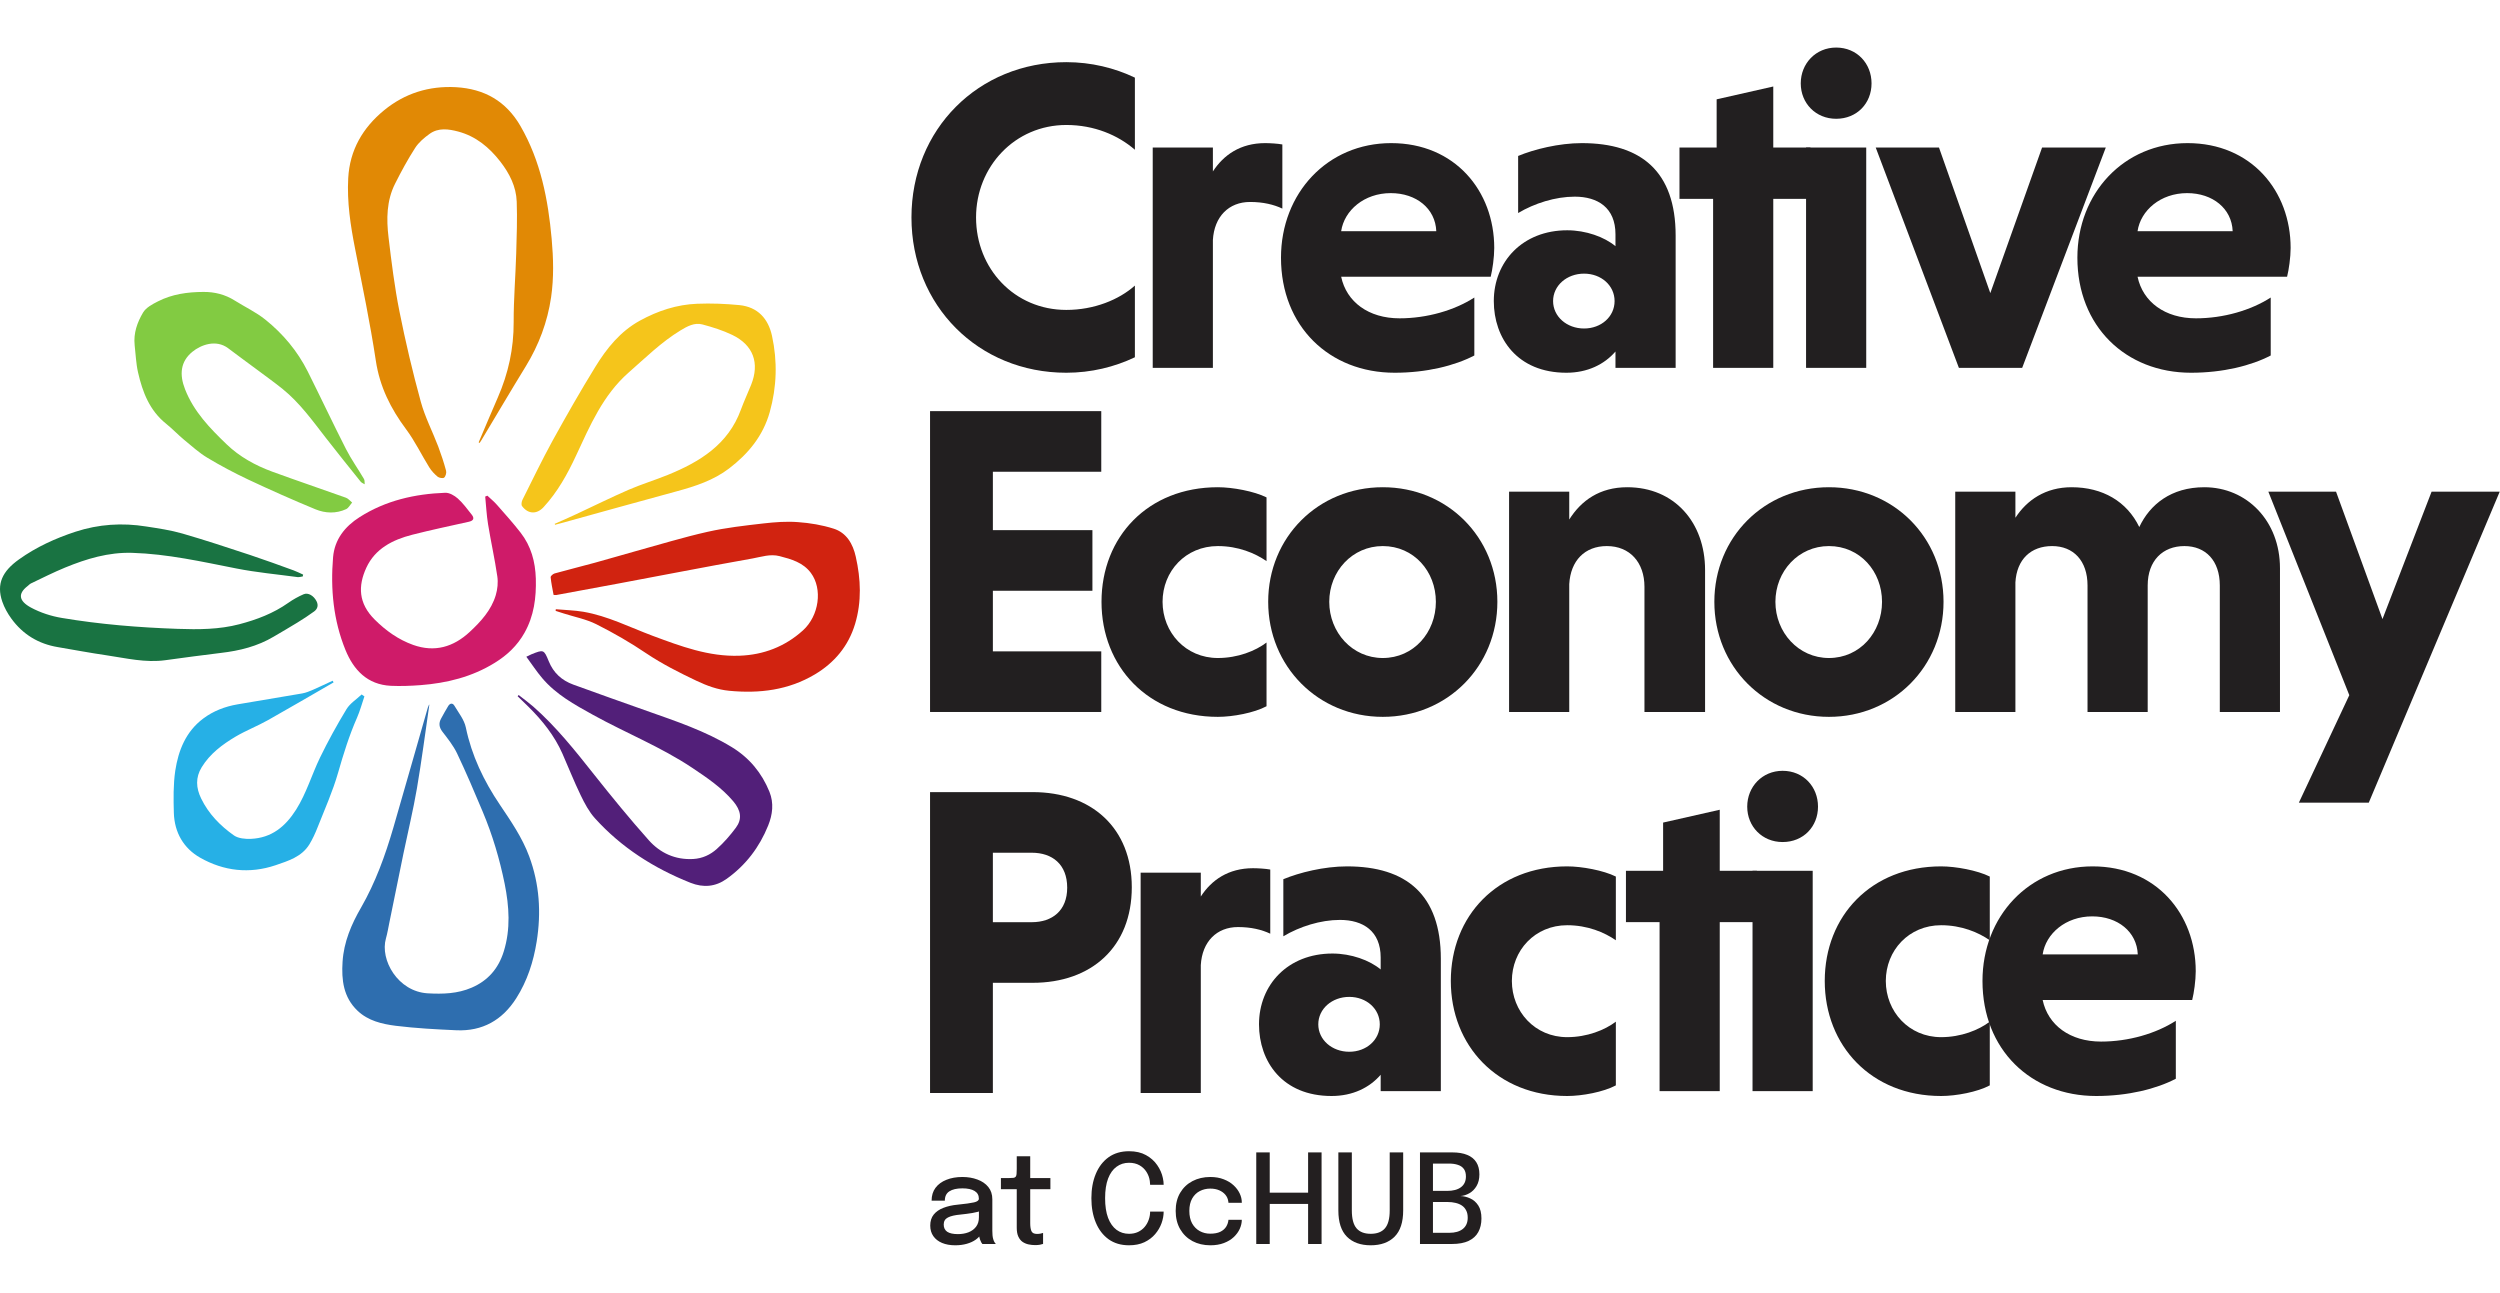
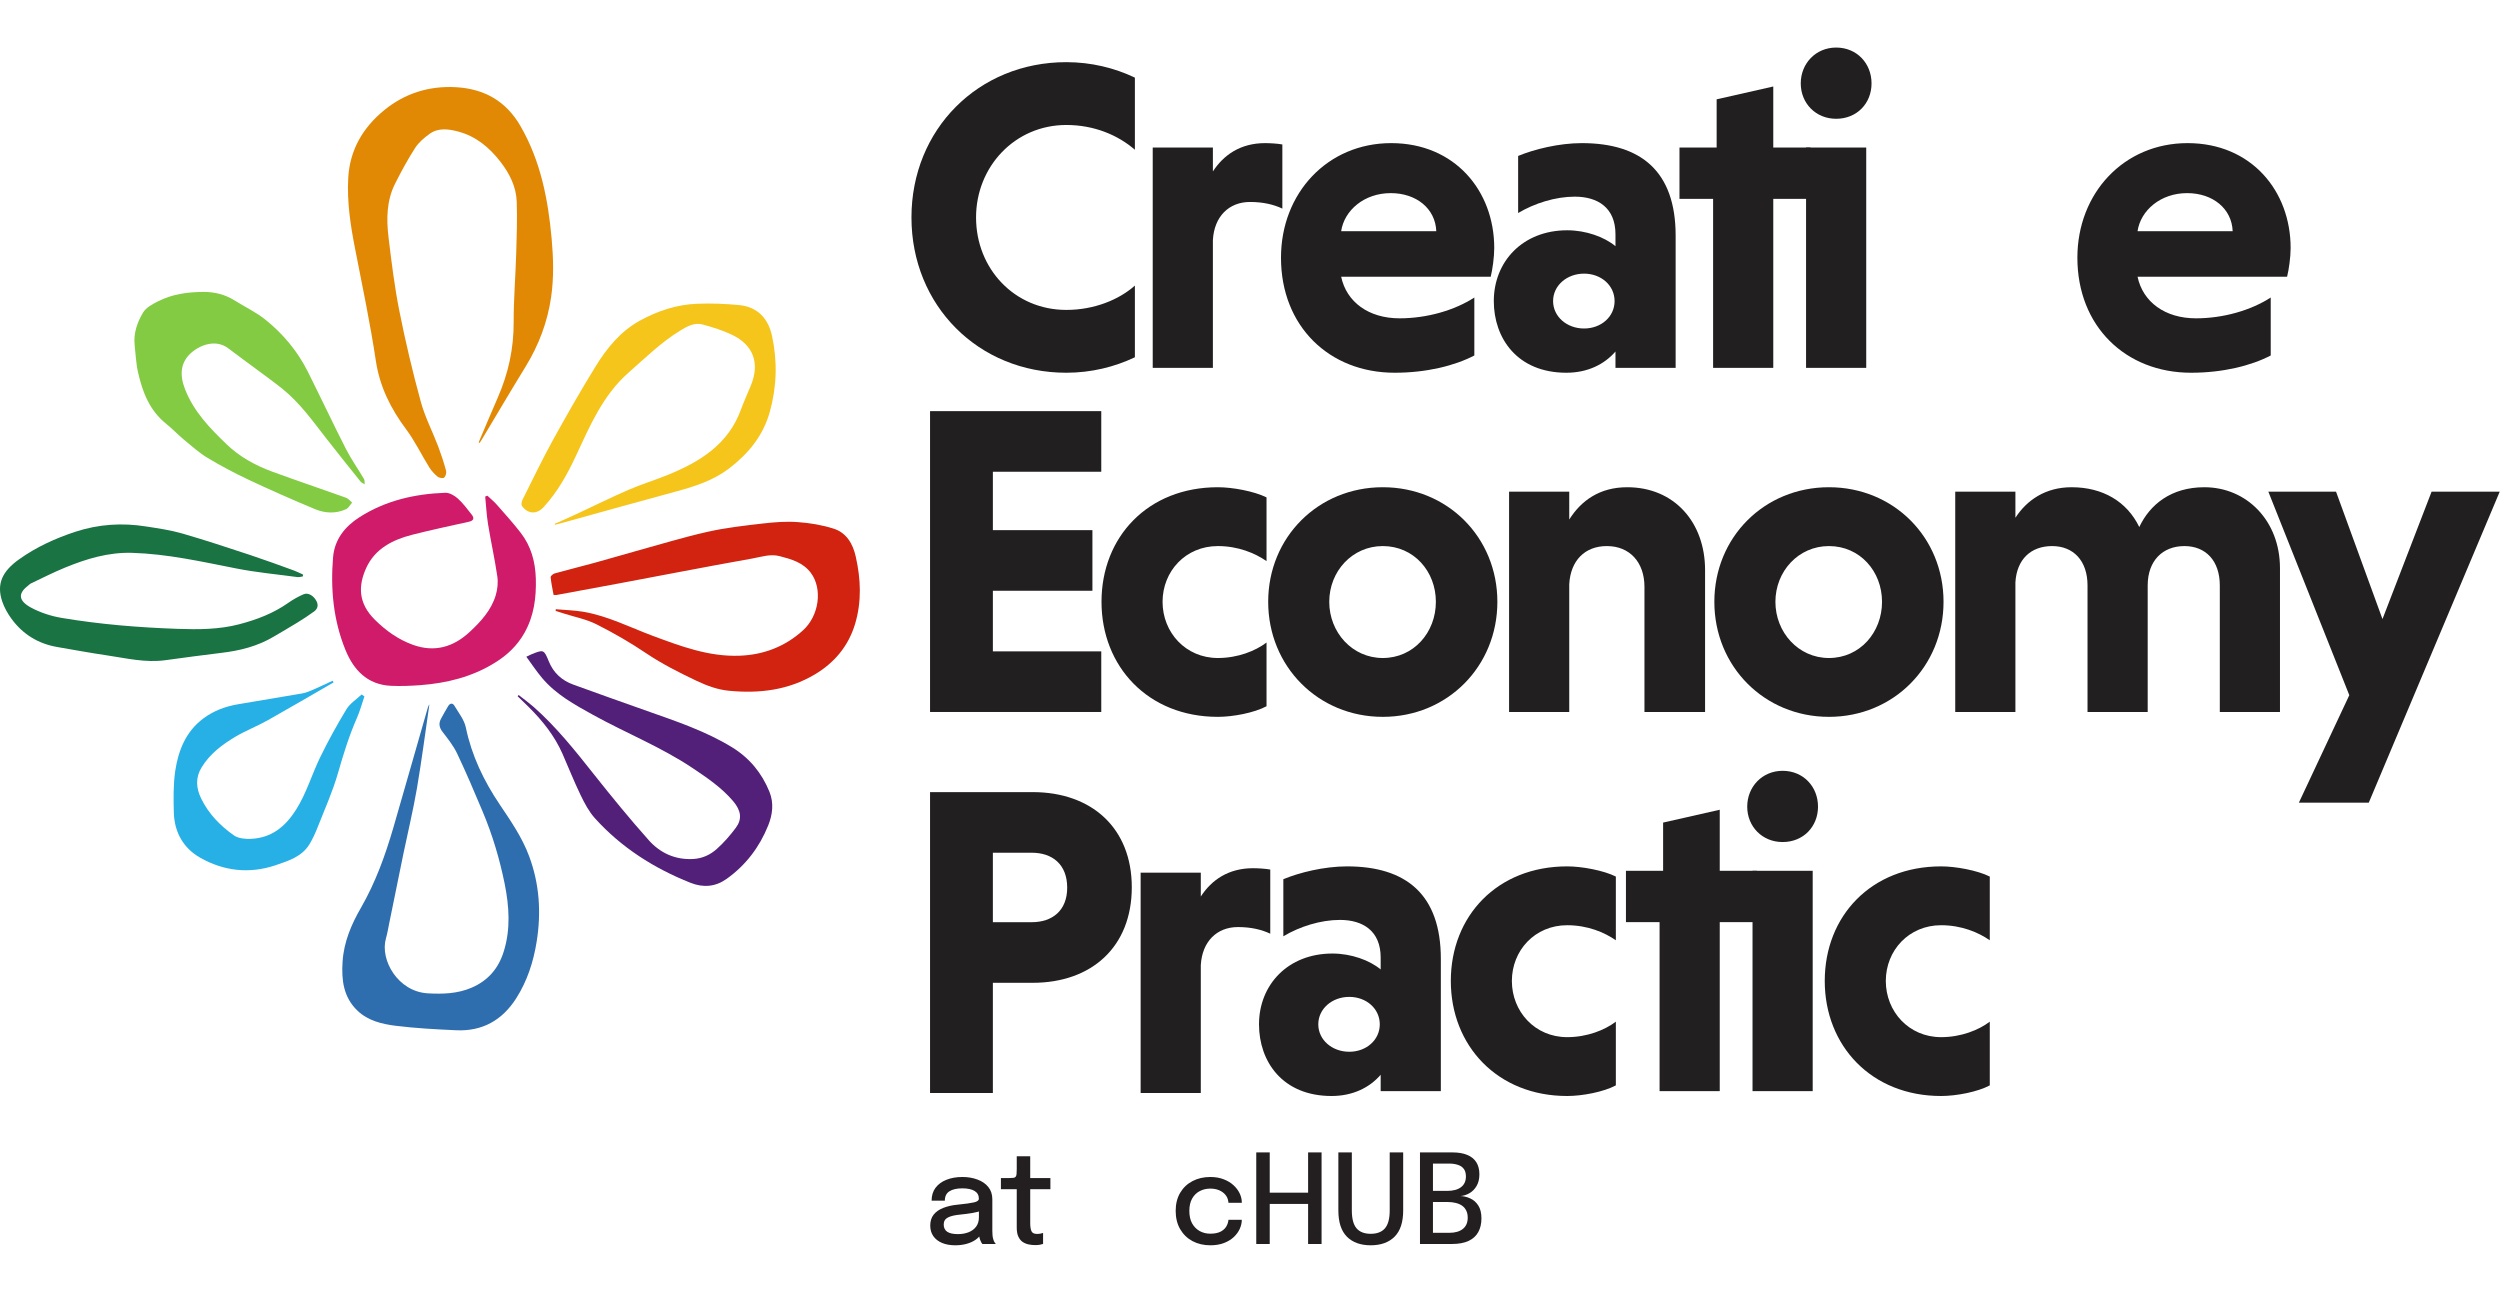
<svg xmlns="http://www.w3.org/2000/svg" width="116" height="60" viewBox="0 0 697 334" fill="none">
  <path d="M404.908 308.031C406.558 308.031 407.937 308.262 409.045 308.724C410.164 309.174 411.013 309.855 411.59 310.766C412.167 311.666 412.455 312.792 412.455 314.142C412.455 315.434 412.19 316.525 411.659 317.414C411.14 318.291 410.47 318.96 409.651 319.422C408.843 319.883 408.012 320.143 407.158 320.201C408.081 320.224 408.993 320.443 409.893 320.858C410.805 321.262 411.555 321.92 412.144 322.832C412.732 323.732 413.026 324.938 413.026 326.45C413.026 327.904 412.732 329.168 412.144 330.241C411.567 331.303 410.672 332.122 409.46 332.699C408.249 333.276 406.691 333.565 404.786 333.565H395.889V308.031H404.908ZM399.507 319.941L398.243 318.764H403.436C405.121 318.764 406.419 318.418 407.331 317.725C408.243 317.033 408.699 316.04 408.699 314.748C408.699 313.871 408.508 313.172 408.127 312.653C407.747 312.122 407.198 311.741 406.483 311.511C405.779 311.268 404.942 311.147 403.973 311.147H397.81L399.507 309.174V319.941ZM404.059 330.449C405.675 330.449 406.933 330.091 407.833 329.375C408.745 328.648 409.201 327.604 409.201 326.242C409.201 325.423 409.051 324.736 408.751 324.182C408.462 323.617 408.064 323.167 407.556 322.832C407.048 322.497 406.46 322.255 405.79 322.105C405.121 321.943 404.406 321.863 403.644 321.863H398.243L399.507 320.685V332.422L397.81 330.449H404.059Z" fill="#231F20" />
  <path d="M391.207 324.217C391.207 327.494 390.405 329.935 388.801 331.539C387.197 333.132 384.981 333.928 382.154 333.928C379.338 333.928 377.128 333.132 375.524 331.539C373.931 329.935 373.135 327.494 373.135 324.217C373.135 323.732 373.135 323.219 373.135 322.676C373.135 322.122 373.135 321.545 373.135 320.945V308.031H376.891V321.361C376.891 321.914 376.891 322.428 376.891 322.901C376.891 323.374 376.891 323.807 376.891 324.199C376.891 326.508 377.33 328.175 378.207 329.202C379.084 330.218 380.4 330.726 382.154 330.726C383.919 330.726 385.241 330.218 386.118 329.202C387.007 328.175 387.451 326.508 387.451 324.199V308.031H391.207V324.217Z" fill="#231F20" />
  <path d="M368.455 308.031V333.565H364.699V320.876L366.395 322.399H352.304L354.001 320.893V333.565H350.244V308.031H354.001V320.841L352.304 319.266H366.395L364.699 320.841V308.031H368.455Z" fill="#231F20" />
  <path d="M337.439 333.928C335.592 333.928 333.936 333.542 332.471 332.768C331.016 331.984 329.868 330.87 329.026 329.427C328.195 327.985 327.779 326.288 327.779 324.338C327.779 322.388 328.195 320.708 329.026 319.301C329.868 317.881 331.016 316.79 332.471 316.029C333.936 315.267 335.592 314.886 337.439 314.886C338.835 314.886 340.076 315.1 341.161 315.527C342.245 315.942 343.163 316.496 343.913 317.189C344.663 317.881 345.234 318.643 345.627 319.474C346.019 320.305 346.215 321.135 346.215 321.966C346.215 321.978 346.215 321.995 346.215 322.018C346.215 322.041 346.215 322.064 346.215 322.088H342.494C342.494 322.03 342.488 321.966 342.476 321.897C342.465 321.816 342.453 321.741 342.442 321.672C342.349 320.991 342.084 320.385 341.645 319.854C341.207 319.324 340.63 318.902 339.914 318.591C339.199 318.279 338.362 318.123 337.404 318.123C336.354 318.123 335.385 318.354 334.496 318.816C333.619 319.266 332.915 319.953 332.384 320.876C331.853 321.799 331.588 322.953 331.588 324.338C331.588 325.723 331.847 326.888 332.367 327.835C332.898 328.77 333.602 329.479 334.479 329.964C335.367 330.449 336.342 330.691 337.404 330.691C338.547 330.691 339.481 330.518 340.209 330.172C340.936 329.814 341.484 329.341 341.853 328.752C342.222 328.152 342.436 327.506 342.494 326.813H346.215C346.215 327.644 346.025 328.487 345.644 329.341C345.263 330.183 344.704 330.951 343.965 331.643C343.226 332.336 342.309 332.89 341.213 333.305C340.128 333.72 338.87 333.928 337.439 333.928Z" fill="#231F20" />
-   <path d="M324.429 324.528C324.429 325.59 324.233 326.669 323.841 327.765C323.448 328.862 322.854 329.877 322.058 330.812C321.261 331.747 320.257 332.503 319.045 333.08C317.834 333.645 316.408 333.928 314.77 333.928C312.542 333.928 310.644 333.368 309.074 332.249C307.516 331.118 306.328 329.566 305.508 327.592C304.689 325.619 304.279 323.357 304.279 320.806C304.279 318.244 304.689 315.982 305.508 314.02C306.328 312.047 307.516 310.5 309.074 309.381C310.644 308.262 312.542 307.702 314.77 307.702C316.628 307.702 318.209 308.065 319.513 308.792C320.828 309.52 321.873 310.454 322.646 311.597C323.431 312.739 323.95 313.928 324.204 315.163C324.354 315.832 324.429 316.467 324.429 317.067H320.655C320.655 316.744 320.627 316.392 320.569 316.011C320.442 315.088 320.13 314.24 319.634 313.466C319.149 312.693 318.497 312.076 317.678 311.614C316.87 311.153 315.901 310.922 314.77 310.922C313.454 310.922 312.294 311.291 311.29 312.03C310.286 312.757 309.501 313.853 308.936 315.319C308.382 316.784 308.105 318.614 308.105 320.806C308.105 322.987 308.382 324.817 308.936 326.294C309.501 327.759 310.286 328.867 311.29 329.617C312.294 330.356 313.454 330.725 314.77 330.725C315.728 330.725 316.57 330.552 317.297 330.206C318.024 329.86 318.636 329.392 319.132 328.804C319.628 328.215 320.003 327.552 320.257 326.813C320.523 326.075 320.655 325.313 320.655 324.528H324.429Z" fill="#231F20" />
  <path d="M288.61 333.876C287.999 333.876 287.387 333.812 286.775 333.685C286.175 333.558 285.621 333.328 285.113 332.993C284.617 332.647 284.219 332.156 283.919 331.521C283.619 330.887 283.469 330.056 283.469 329.029C283.469 328.786 283.469 328.532 283.469 328.267C283.469 328.002 283.469 327.73 283.469 327.453V318.296H279.055V315.18H281.374C281.871 315.18 282.257 315.163 282.534 315.128C282.823 315.082 283.03 314.984 283.157 314.834C283.296 314.672 283.382 314.418 283.417 314.072C283.452 313.726 283.469 313.253 283.469 312.653V309.104H287.225V315.18H292.851V318.296H287.225V326.449C287.225 326.68 287.225 326.911 287.225 327.142C287.225 327.373 287.225 327.586 287.225 327.782C287.225 328.706 287.335 329.433 287.554 329.963C287.785 330.494 288.304 330.76 289.112 330.76C289.459 330.76 289.787 330.731 290.099 330.673C290.411 330.616 290.647 330.552 290.809 330.483V333.547C290.601 333.628 290.307 333.703 289.926 333.772C289.545 333.841 289.107 333.876 288.61 333.876Z" fill="#231F20" />
  <path d="M266.293 333.928C264.908 333.928 263.691 333.709 262.641 333.27C261.602 332.832 260.794 332.203 260.217 331.383C259.64 330.564 259.352 329.577 259.352 328.423C259.352 327.188 259.675 326.167 260.321 325.359C260.979 324.551 261.879 323.928 263.021 323.49C264.176 323.04 265.485 322.745 266.951 322.607C269.132 322.388 270.667 322.174 271.556 321.966C272.456 321.759 272.906 321.418 272.906 320.945C272.906 320.933 272.906 320.922 272.906 320.91C272.906 319.976 272.508 319.266 271.712 318.781C270.915 318.296 269.778 318.054 268.301 318.054C266.743 318.054 265.537 318.331 264.683 318.885C263.841 319.427 263.42 320.293 263.42 321.482H259.732C259.732 320.074 260.096 318.879 260.823 317.898C261.562 316.917 262.577 316.173 263.87 315.665C265.162 315.146 266.645 314.886 268.319 314.886C269.853 314.886 271.25 315.123 272.508 315.596C273.777 316.058 274.787 316.75 275.537 317.673C276.287 318.597 276.662 319.745 276.662 321.118C276.662 321.36 276.662 321.603 276.662 321.845C276.662 322.076 276.662 322.313 276.662 322.555V329.895C276.662 330.322 276.68 330.737 276.714 331.141C276.749 331.534 276.812 331.886 276.905 332.197C277.009 332.555 277.13 332.849 277.268 333.08C277.418 333.311 277.54 333.472 277.632 333.565H273.893C273.823 333.495 273.72 333.351 273.581 333.132C273.454 332.901 273.339 332.636 273.235 332.336C273.131 332.047 273.05 331.718 272.993 331.349C272.946 330.968 272.923 330.558 272.923 330.12L273.616 330.605C273.27 331.274 272.744 331.857 272.04 332.353C271.348 332.849 270.511 333.236 269.53 333.513C268.561 333.79 267.482 333.928 266.293 333.928ZM267.072 330.812C268.145 330.812 269.121 330.645 269.998 330.31C270.886 329.964 271.596 329.445 272.127 328.752C272.658 328.048 272.923 327.165 272.923 326.104V323.057L273.806 324.217C273.068 324.505 272.162 324.742 271.088 324.927C270.027 325.1 268.93 325.244 267.799 325.359C266.241 325.498 265.07 325.769 264.285 326.173C263.5 326.565 263.108 327.223 263.108 328.146C263.108 329.035 263.431 329.704 264.077 330.154C264.735 330.593 265.734 330.812 267.072 330.812Z" fill="#231F20" />
  <path d="M637.641 63.895H595.949C597.43 70.926 603.597 75.49 612.231 75.49C619.879 75.49 627.527 73.27 633.077 69.693V85.852C627.65 88.689 619.756 90.662 610.875 90.662C592.619 90.662 579.174 77.711 579.174 58.592C579.174 40.583 592.126 26.644 609.888 26.644C627.65 26.644 638.628 39.966 638.628 55.878C638.628 58.468 638.135 61.922 637.641 63.895ZM609.764 40.583C602.363 40.583 596.813 45.393 595.949 51.191H622.469C622.223 44.9 616.919 40.583 609.764 40.583Z" fill="#221F20" />
-   <path d="M522.951 27.877H540.59L554.899 68.459L569.33 27.877H587.093L563.78 89.305H546.141L522.951 27.877Z" fill="#221F20" />
-   <path d="M520.304 27.877V89.305H503.529V27.877H520.304ZM502.049 9.991C502.049 4.441 506.243 0 511.917 0C517.714 0 521.785 4.441 521.785 9.991C521.785 15.542 517.714 19.859 511.917 19.859C506.243 19.859 502.049 15.542 502.049 9.991Z" fill="#221F20" />
+   <path d="M520.304 27.877V89.305H503.529V27.877H520.304M502.049 9.991C502.049 4.441 506.243 0 511.917 0C517.714 0 521.785 4.441 521.785 9.991C521.785 15.542 517.714 19.859 511.917 19.859C506.243 19.859 502.049 15.542 502.049 9.991Z" fill="#221F20" />
  <path d="M494.388 89.305H477.613V42.186H468.238V27.877H478.6V14.432L494.388 10.855V27.877H504.75V42.186H494.388V89.305Z" fill="#221F20" />
  <path d="M423.257 46.133V30.221C427.697 28.371 434.605 26.644 441.019 26.644C457.548 26.644 467.169 34.538 467.169 52.424V89.305H450.394V84.742C447.31 88.319 442.623 90.662 436.702 90.662C423.01 90.662 416.473 81.041 416.473 70.68C416.473 59.702 424.49 50.944 436.949 50.944C442.129 50.944 447.31 52.794 450.394 55.384V52.054C450.394 44.653 445.46 41.569 439.046 41.569C433.618 41.569 427.821 43.419 423.257 46.133ZM433.001 70.68C433.001 74.997 436.825 78.327 441.636 78.327C446.447 78.327 450.147 74.997 450.147 70.68C450.147 66.362 446.447 63.032 441.636 63.032C436.825 63.032 433.001 66.362 433.001 70.68Z" fill="#221F20" />
  <path d="M415.608 63.895H373.916C375.396 70.926 381.564 75.49 390.198 75.49C397.846 75.49 405.494 73.27 411.044 69.693V85.852C405.617 88.689 397.723 90.662 388.841 90.662C370.586 90.662 357.141 77.711 357.141 58.592C357.141 40.583 370.092 26.644 387.855 26.644C405.617 26.644 416.595 39.966 416.595 55.878C416.595 58.468 416.102 61.922 415.608 63.895ZM387.731 40.583C380.33 40.583 374.78 45.393 373.916 51.191H400.436C400.19 44.9 394.885 40.583 387.731 40.583Z" fill="#221F20" />
  <path d="M338.154 27.878V34.538C341.115 29.974 345.802 26.644 352.71 26.644C354.066 26.644 356.163 26.767 357.52 27.014V44.9C355.177 43.79 352.216 43.05 348.516 43.05C342.595 43.05 338.524 47.12 338.154 53.657V89.305H321.379V27.878H338.154Z" fill="#221F20" />
  <path d="M316.407 66.362V86.345C310.733 89.058 304.195 90.662 297.287 90.662C272.741 90.662 254.115 71.913 254.115 47.366C254.115 22.82 272.741 4.071 297.287 4.071C304.195 4.071 310.733 5.674 316.407 8.388V28.494C311.719 24.423 305.058 21.586 297.287 21.586C282.979 21.586 272.124 33.181 272.124 47.366C272.124 61.675 282.856 73.146 297.287 73.146C305.058 73.146 311.966 70.309 316.407 66.362Z" fill="#221F20" />
  <path d="M640.923 210.529L654.985 180.556L632.412 123.815H651.285L664.236 159.34L677.928 123.815H696.924L660.412 210.529H640.923Z" fill="#221F20" />
  <path d="M561.895 123.815V131.092C565.102 126.158 570.282 122.581 577.56 122.581C586.194 122.581 592.979 126.528 596.432 133.683C599.393 127.392 605.314 122.581 614.565 122.581C626.406 122.581 635.657 131.956 635.657 145.154V185.243H618.882V149.965C618.882 143.057 614.935 138.987 609.014 138.987C602.97 138.987 598.776 143.057 598.776 149.965V185.243H582.001V149.965C582.001 143.057 578.053 138.987 572.133 138.987C566.212 138.987 562.265 142.687 561.895 149.101V185.243H545.119V123.815H561.895Z" fill="#221F20" />
  <path d="M477.961 154.529C477.961 136.52 491.899 122.581 509.908 122.581C527.917 122.581 541.856 136.52 541.856 154.529C541.856 172.538 527.917 186.6 509.908 186.6C491.899 186.6 477.961 172.538 477.961 154.529ZM494.983 154.529C494.983 163.04 501.397 170.194 509.908 170.194C518.543 170.194 524.71 163.04 524.71 154.529C524.71 146.018 518.543 138.987 509.908 138.987C501.397 138.987 494.983 146.018 494.983 154.529Z" fill="#221F20" />
  <path d="M437.506 123.815V131.586C440.836 126.282 446.017 122.581 453.665 122.581C466.863 122.581 475.374 132.449 475.374 145.648V185.243H458.475V150.335C458.475 143.551 454.405 138.987 447.991 138.987C441.823 138.987 437.876 143.057 437.506 149.595V185.243H420.73V123.815H437.506Z" fill="#221F20" />
  <path d="M353.572 154.529C353.572 136.52 367.511 122.581 385.52 122.581C403.529 122.581 417.467 136.52 417.467 154.529C417.467 172.538 403.529 186.6 385.52 186.6C367.511 186.6 353.572 172.538 353.572 154.529ZM370.594 154.529C370.594 163.04 377.009 170.194 385.52 170.194C394.154 170.194 400.322 163.04 400.322 154.529C400.322 146.018 394.154 138.987 385.52 138.987C377.009 138.987 370.594 146.018 370.594 154.529Z" fill="#221F20" />
  <path d="M353.109 165.877V183.639C349.655 185.489 343.734 186.6 339.54 186.6C320.051 186.6 307.1 172.538 307.1 154.529C307.1 136.396 320.051 122.581 339.54 122.581C343.611 122.581 349.655 123.691 353.109 125.418V143.181C349.902 140.96 345.215 138.987 339.54 138.987C330.536 138.987 324.122 146.018 324.122 154.529C324.122 163.04 330.536 170.194 339.54 170.194C345.091 170.194 350.025 168.221 353.109 165.877Z" fill="#221F20" />
  <path d="M307.033 185.242H259.297V101.365H307.033V118.264H276.812V134.546H304.566V151.445H276.812V168.343H307.033V185.242Z" fill="#221F20" />
-   <path d="M611.184 265.539H569.492C570.972 272.57 577.14 277.134 585.774 277.134C593.422 277.134 601.07 274.913 606.62 271.336V287.495C601.193 290.332 593.299 292.306 584.418 292.306C566.162 292.306 552.717 279.354 552.717 260.235C552.717 242.226 565.668 228.287 583.431 228.287C601.193 228.287 612.171 241.609 612.171 257.521C612.171 260.112 611.678 263.565 611.184 265.539ZM583.307 242.226C575.906 242.226 570.356 247.037 569.492 252.834H596.012C595.766 246.543 590.462 242.226 583.307 242.226Z" fill="#221F20" />
  <path d="M554.75 271.583V289.345C551.296 291.196 545.375 292.306 541.181 292.306C521.692 292.306 508.74 278.244 508.74 260.235C508.74 242.103 521.692 228.287 541.181 228.287C545.252 228.287 551.296 229.398 554.75 231.125V248.887C551.542 246.667 546.855 244.693 541.181 244.693C532.177 244.693 525.762 251.724 525.762 260.235C525.762 268.746 532.177 275.9 541.181 275.9C546.732 275.9 551.666 273.927 554.75 271.583Z" fill="#221F20" />
  <path d="M505.381 229.52V290.948H488.605V229.52H505.381ZM487.125 211.635C487.125 206.084 491.319 201.644 496.993 201.644C502.79 201.644 506.861 206.084 506.861 211.635C506.861 217.186 502.79 221.503 496.993 221.503C491.319 221.503 487.125 217.186 487.125 211.635Z" fill="#221F20" />
  <path d="M479.464 290.948H462.689V243.829H453.314V229.52H463.676V216.075L479.464 212.498V229.52H489.826V243.829H479.464V290.948Z" fill="#221F20" />
  <path d="M450.498 271.583V289.345C447.044 291.196 441.123 292.306 436.929 292.306C417.44 292.306 404.488 278.244 404.488 260.235C404.488 242.103 417.44 228.287 436.929 228.287C441 228.287 447.044 229.398 450.498 231.125V248.887C447.29 246.667 442.603 244.693 436.929 244.693C427.925 244.693 421.51 251.724 421.51 260.235C421.51 268.746 427.925 275.9 436.929 275.9C442.48 275.9 447.414 273.927 450.498 271.583Z" fill="#221F20" />
  <path d="M357.794 247.777V231.865C362.235 230.014 369.142 228.287 375.556 228.287C392.085 228.287 401.706 236.182 401.706 254.067V290.949H384.931V286.385C381.847 289.962 377.16 292.306 371.239 292.306C357.547 292.306 351.01 282.684 351.01 272.323C351.01 261.345 359.027 252.587 371.486 252.587C376.666 252.587 381.847 254.438 384.931 257.028V253.697C384.931 246.296 379.997 243.213 373.583 243.213C368.155 243.213 362.358 245.063 357.794 247.777ZM367.539 272.323C367.539 276.64 371.362 279.971 376.173 279.971C380.984 279.971 384.684 276.64 384.684 272.323C384.684 268.006 380.984 264.675 376.173 264.675C371.362 264.675 367.539 268.006 367.539 272.323Z" fill="#221F20" />
  <path d="M334.783 230.033V236.694C337.744 232.13 342.431 228.799 349.339 228.799C350.695 228.799 352.792 228.923 354.149 229.169V247.055C351.806 245.945 348.845 245.205 345.145 245.205C339.224 245.205 335.153 249.275 334.783 255.813V291.461H318.008V230.033H334.783Z" fill="#221F20" />
  <path d="M259.297 291.461V207.583H287.914C304.319 207.583 315.544 217.575 315.544 234.104C315.544 250.756 304.319 260.747 287.914 260.747H276.812V291.461H259.297ZM297.535 234.227C297.535 227.689 293.341 224.482 287.667 224.482H276.812V243.848H287.667C293.341 243.848 297.535 240.641 297.535 234.227Z" fill="#221F20" />
  <path fill-rule="evenodd" clip-rule="evenodd" d="M133.448 110.077C135.23 105.898 136.98 101.704 138.793 97.557C141.726 90.855 143.24 83.917 143.209 76.553C143.193 70.182 143.729 63.828 143.918 57.457C144.06 52.632 144.234 47.791 144.06 42.966C143.918 38.755 142.026 35.066 139.471 31.77C136.412 27.843 132.707 24.753 127.787 23.428C125.059 22.703 122.236 22.293 119.776 24.059C118.263 25.147 116.733 26.44 115.74 27.985C113.69 31.171 111.861 34.545 110.158 37.935C107.761 42.682 107.713 47.822 108.328 52.931C109.148 59.807 110 66.713 111.356 73.51C113.043 81.977 115.03 90.413 117.316 98.739C118.483 103.013 120.581 107.034 122.173 111.212C123.009 113.436 123.75 115.691 124.365 117.977C124.523 118.561 124.255 119.522 123.829 119.901C123.514 120.169 122.441 119.995 122.016 119.649C121.117 118.907 120.281 118.009 119.666 117.015C117.49 113.515 115.692 109.73 113.232 106.434C108.928 100.663 105.868 94.561 104.78 87.291C103.204 76.837 101.027 66.445 98.993 56.054C97.716 49.573 96.723 43.076 97.085 36.406C97.511 28.553 101.154 22.356 107.067 17.499C112.854 12.753 119.603 10.64 127.125 11.05C135.025 11.507 141.08 14.913 145.117 21.899C150.746 31.66 152.812 42.335 153.805 53.341C154.294 58.782 154.436 64.206 153.647 69.615C152.638 76.506 150.241 82.892 146.599 88.852C142.389 95.712 138.305 102.65 134.173 109.541C134.031 109.777 133.874 109.998 133.716 110.235C133.621 110.187 133.542 110.109 133.448 110.077Z" fill="#E18905" />
  <path fill-rule="evenodd" clip-rule="evenodd" d="M154.341 152.621C154.025 150.918 153.678 149.294 153.521 147.669C153.489 147.338 154.183 146.739 154.64 146.613C158.362 145.572 162.114 144.658 165.836 143.633C169.668 142.592 173.468 141.441 177.3 140.384C183.954 138.555 190.561 136.521 197.294 135.007C202.403 133.856 207.654 133.273 212.874 132.673C216.059 132.311 219.323 132.058 222.508 132.311C225.836 132.547 229.21 133.115 232.395 134.124C236.022 135.26 237.804 138.397 238.592 141.961C239.996 148.206 240.264 154.45 238.403 160.679C236.543 166.86 232.663 171.496 227.192 174.76C219.812 179.159 211.754 180.137 203.318 179.333C200.022 179.017 197.105 177.929 194.172 176.542C189.363 174.255 184.632 171.874 180.185 168.894C175.739 165.882 171.04 163.186 166.246 160.773C163.408 159.354 160.159 158.739 157.116 157.761C156.375 157.525 155.649 157.304 154.908 157.052C154.908 156.894 154.94 156.736 154.956 156.594C157.526 156.831 160.112 156.878 162.651 157.304C169.431 158.471 175.549 161.609 181.92 163.99C189.773 166.907 197.625 169.872 206.172 169.556C212.842 169.32 218.85 167.033 223.849 162.508C228.39 158.408 229.384 150.918 226.072 146.471C223.912 143.57 220.648 142.639 217.336 141.788C214.734 141.125 212.306 141.993 209.846 142.434C203.145 143.617 196.474 144.878 189.788 146.14C183.97 147.228 178.167 148.347 172.364 149.436C166.593 150.524 160.837 151.58 155.066 152.637C154.814 152.684 154.546 152.605 154.341 152.589" fill="#D12310" />
  <path fill-rule="evenodd" clip-rule="evenodd" d="M119.697 183.244C118.562 191.049 117.552 198.855 116.228 206.613C115.187 212.652 113.736 218.644 112.491 224.652C111.166 231.102 109.873 237.535 108.548 243.985C108.249 245.451 108.012 246.917 107.602 248.368C105.884 254.36 110.93 263.191 119.24 263.68C123.418 263.916 127.55 263.806 131.492 262.103C136.049 260.147 138.966 256.757 140.433 252.058C142.404 245.766 141.962 239.459 140.701 233.136C139.297 226.229 137.295 219.496 134.567 213.015C132.28 207.559 129.962 202.119 127.424 196.773C126.383 194.613 124.822 192.658 123.355 190.75C122.409 189.504 122.267 188.369 122.977 187.076C123.608 185.893 124.27 184.742 124.948 183.606C125.437 182.786 126.178 182.66 126.667 183.464C127.834 185.436 129.41 187.375 129.868 189.535C131.508 197.435 134.882 204.453 139.36 211.091C142.435 215.68 145.589 220.221 147.544 225.504C150.414 233.262 150.919 241.146 149.626 249.235C148.727 254.881 147.008 260.21 143.933 265.051C140.054 271.154 134.504 274.308 127.219 273.977C121.573 273.724 115.912 273.425 110.315 272.731C106.499 272.242 102.619 271.343 99.671 268.521C95.744 264.783 95.177 259.958 95.508 254.881C95.855 249.362 97.968 244.426 100.664 239.774C104.701 232.741 107.413 225.22 109.668 217.493C112.901 206.361 116.054 195.212 119.255 184.095C119.35 183.78 119.492 183.48 119.618 183.181C119.65 183.228 119.681 183.244 119.713 183.275" fill="#2E6EAF" />
  <path fill-rule="evenodd" clip-rule="evenodd" d="M135.876 124.932C136.791 125.799 137.768 126.587 138.588 127.533C140.812 130.056 143.067 132.579 145.132 135.229C148.065 138.982 149.248 143.349 149.39 148.08C149.532 153.378 148.885 158.456 146.22 163.186C144.202 166.766 141.364 169.431 137.926 171.544C131.587 175.47 124.586 177.189 117.269 177.757C114.51 177.962 111.719 178.072 108.959 177.946C102.415 177.615 98.599 173.546 96.313 167.949C92.938 159.67 92.118 150.95 92.859 142.119C93.269 137.184 96.123 133.541 100.271 130.908C107.556 126.272 115.645 124.443 124.129 124.127C125.295 124.08 126.699 124.9 127.629 125.72C129.096 127.029 130.278 128.669 131.508 130.214C132.297 131.208 132.076 131.901 130.736 132.201C125.437 133.384 120.123 134.503 114.872 135.844C109.479 137.231 104.575 139.707 102.131 145.021C99.797 150.114 99.892 154.939 104.497 159.512C107.587 162.571 111.025 165.047 115.188 166.545C121.227 168.69 126.431 167.113 130.941 162.934C134.063 160.033 136.98 156.847 138.226 152.653C138.715 150.997 138.904 149.121 138.651 147.433C137.942 142.561 136.854 137.736 136.065 132.863C135.655 130.34 135.529 127.754 135.277 125.184C135.466 125.105 135.655 125.026 135.86 124.947" fill="#CF1B69" />
  <path fill-rule="evenodd" clip-rule="evenodd" d="M37.542 82.97C37.179 79.612 38.283 76.584 39.891 73.872C40.711 72.5 42.477 71.554 44.007 70.781C47.965 68.747 52.285 68.148 56.685 68.132C59.823 68.1 62.772 68.842 65.468 70.545C68.306 72.326 71.397 73.777 73.983 75.859C78.903 79.801 82.94 84.626 85.794 90.303C89.389 97.493 92.811 104.763 96.454 111.922C97.92 114.807 99.844 117.488 101.484 120.295C101.704 120.689 101.626 121.272 101.673 121.761C101.294 121.525 100.837 121.367 100.569 121.052C97.289 116.968 94.009 112.883 90.793 108.752C87.087 103.974 83.555 99.039 78.793 95.191C76.569 93.393 74.236 91.738 71.949 90.019C69.158 87.953 66.351 85.903 63.576 83.806C60.217 81.299 56.007 82.876 53.642 84.815C50.315 87.528 49.968 91.138 51.592 95.27C54.036 101.53 58.546 106.15 63.182 110.613C66.761 114.066 71.192 116.51 75.875 118.229C82.703 120.736 89.61 123.054 96.469 125.514C97.116 125.751 97.605 126.397 98.172 126.855C97.636 127.469 97.195 128.353 96.517 128.684C93.694 129.992 90.682 129.866 87.939 128.731C81.631 126.129 75.371 123.338 69.189 120.437C65.295 118.592 61.479 116.573 57.789 114.35C55.487 112.962 53.452 111.102 51.355 109.383C49.621 107.948 48.075 106.292 46.325 104.889C41.705 101.199 39.734 96.058 38.488 90.571C37.92 88.111 37.842 85.525 37.542 83.002" fill="#82CB42" />
  <path fill-rule="evenodd" clip-rule="evenodd" d="M84.438 147.448C83.949 147.511 83.46 147.685 82.987 147.638C77.279 146.865 71.508 146.345 65.863 145.225C56.244 143.333 46.72 141.172 36.833 140.873C30.194 140.684 24.139 142.529 18.163 144.973C14.946 146.297 11.855 147.858 8.717 149.356C8.323 149.53 8.008 149.877 7.661 150.161C4.964 152.258 5.201 154.276 8.638 156.137C11.272 157.556 14.284 158.534 17.248 159.023C27.923 160.82 38.709 161.687 49.542 162.066C55.329 162.271 61.132 162.255 66.746 160.773C71.555 159.511 76.223 157.745 80.354 154.828C81.694 153.882 83.161 153.062 84.659 152.415C85.92 151.879 87.481 152.841 88.254 154.371C88.822 155.49 88.538 156.5 87.608 157.193C86.078 158.313 84.486 159.354 82.861 160.347C80.701 161.687 78.478 162.949 76.302 164.242C71.776 166.938 66.809 168.168 61.637 168.768C56.449 169.383 51.292 170.108 46.12 170.802C40.554 171.574 35.177 170.25 29.753 169.446C25.195 168.783 20.67 167.932 16.128 167.159C10.736 166.26 6.383 163.627 3.182 159.228C2.126 157.777 1.211 156.153 0.628 154.45C-1.044 149.514 0.659 146.013 5.295 142.702C10.105 139.264 15.419 136.836 21.032 134.991C27.498 132.878 34.073 132.452 40.759 133.525C44.149 134.045 47.571 134.55 50.867 135.496C57.237 137.341 63.529 139.422 69.821 141.504C73.857 142.844 77.847 144.31 81.852 145.761C82.767 146.092 83.634 146.55 84.517 146.944C84.47 147.117 84.438 147.275 84.407 147.448" fill="#197342" />
  <path fill-rule="evenodd" clip-rule="evenodd" d="M154.655 132.784C156.658 131.885 158.676 131.018 160.663 130.087C165.536 127.817 170.361 125.42 175.296 123.275C178.844 121.746 182.566 120.61 186.145 119.16C195.086 115.517 203.018 110.692 206.566 100.947C207.417 98.629 208.474 96.358 209.404 94.056C211.848 87.969 210.035 82.939 204.121 80.101C201.488 78.839 198.665 77.956 195.843 77.199C193.635 76.6 191.601 77.72 189.756 78.839C184.379 82.103 179.932 86.519 175.233 90.634C168.09 96.926 164.495 105.409 160.616 113.735C158.203 118.923 155.459 123.89 151.549 128.132C149.641 130.198 147.228 130.103 145.541 127.832C145.273 127.47 145.415 126.587 145.667 126.082C148.411 120.595 151.076 115.06 154.024 109.667C157.872 102.697 161.814 95.775 165.993 88.994C169.162 83.838 172.931 79.139 178.419 76.127C183.417 73.383 188.715 71.649 194.376 71.428C198.303 71.27 202.261 71.428 206.156 71.806C211.249 72.327 214.198 75.575 215.238 80.4C216.784 87.496 216.579 94.561 214.608 101.625C212.731 108.295 208.616 113.262 203.254 117.362C198.918 120.658 193.888 122.298 188.731 123.701C178.024 126.602 167.333 129.598 156.642 132.547C156.011 132.721 155.381 132.878 154.75 133.052C154.718 132.973 154.687 132.894 154.655 132.799" fill="#F5C51B" />
  <path fill-rule="evenodd" clip-rule="evenodd" d="M144.581 180.5C145.952 181.572 147.356 182.597 148.665 183.732C155.082 189.377 160.365 196.032 165.647 202.702C170.567 208.915 175.597 215.064 180.864 220.978C184.049 224.557 188.244 226.512 193.274 226.229C195.844 226.087 198.052 225.046 199.85 223.422C201.821 221.671 203.587 219.622 205.164 217.509C206.961 215.08 206.614 212.731 204.423 210.129C201.19 206.313 197.09 203.553 192.99 200.81C184.254 194.975 174.478 191.096 165.316 186.034C160.16 183.18 155.004 180.358 151.14 175.769C149.595 173.94 148.27 171.921 146.741 169.84C147.498 169.477 147.813 169.304 148.16 169.162C151.535 167.806 151.645 167.79 152.985 171.086C154.31 174.35 156.612 176.431 159.845 177.614C166.688 180.09 173.548 182.549 180.407 184.962C188.48 187.816 196.617 190.528 203.997 195.022C208.917 198.018 212.386 202.213 214.53 207.511C215.792 210.665 215.398 213.834 214.168 216.894C211.739 222.933 207.923 227.963 202.593 231.763C199.487 233.987 196.097 234.286 192.517 232.867C182.331 228.815 173.264 223.059 165.884 214.891C164.213 213.046 162.983 210.712 161.879 208.426C160.05 204.641 158.504 200.715 156.801 196.852C154.594 191.853 151.235 187.658 147.387 183.842C146.378 182.833 145.337 181.824 144.312 180.846C144.407 180.736 144.502 180.626 144.596 180.515" fill="#521F79" />
  <path fill-rule="evenodd" clip-rule="evenodd" d="M101.595 180.894C100.917 182.881 100.38 184.915 99.545 186.823C97.353 191.79 95.76 196.947 94.262 202.166C92.78 207.354 90.541 212.337 88.554 217.383C87.907 219.039 87.166 220.647 86.252 222.161C84.107 225.63 80.37 226.749 76.838 227.964C69.553 230.423 62.41 229.619 55.803 225.866C51.166 223.233 48.644 218.818 48.47 213.409C48.36 209.483 48.297 205.509 48.864 201.614C49.732 195.953 51.813 190.702 56.654 187.075C59.492 184.947 62.741 183.717 66.21 183.118C72.218 182.077 78.225 181.115 84.233 180.074C85.306 179.885 86.362 179.443 87.371 179.002C89.185 178.213 90.951 177.346 92.748 176.526C92.827 176.684 92.922 176.857 93.001 176.999C86.914 180.5 80.859 184.064 74.741 187.501C71.792 189.157 68.622 190.387 65.721 192.09C62 194.298 58.546 196.868 56.228 200.652C54.478 203.522 54.636 206.408 56.086 209.372C58.168 213.661 61.416 216.973 65.216 219.653C66.431 220.505 68.37 220.678 69.947 220.615C75.703 220.363 79.566 217.209 82.578 212.431C85.448 207.859 86.914 202.734 89.216 197.972C91.455 193.351 93.947 188.842 96.612 184.442C97.605 182.818 99.403 181.714 100.822 180.358C101.074 180.516 101.327 180.689 101.579 180.878" fill="#26B0E6" />
</svg>